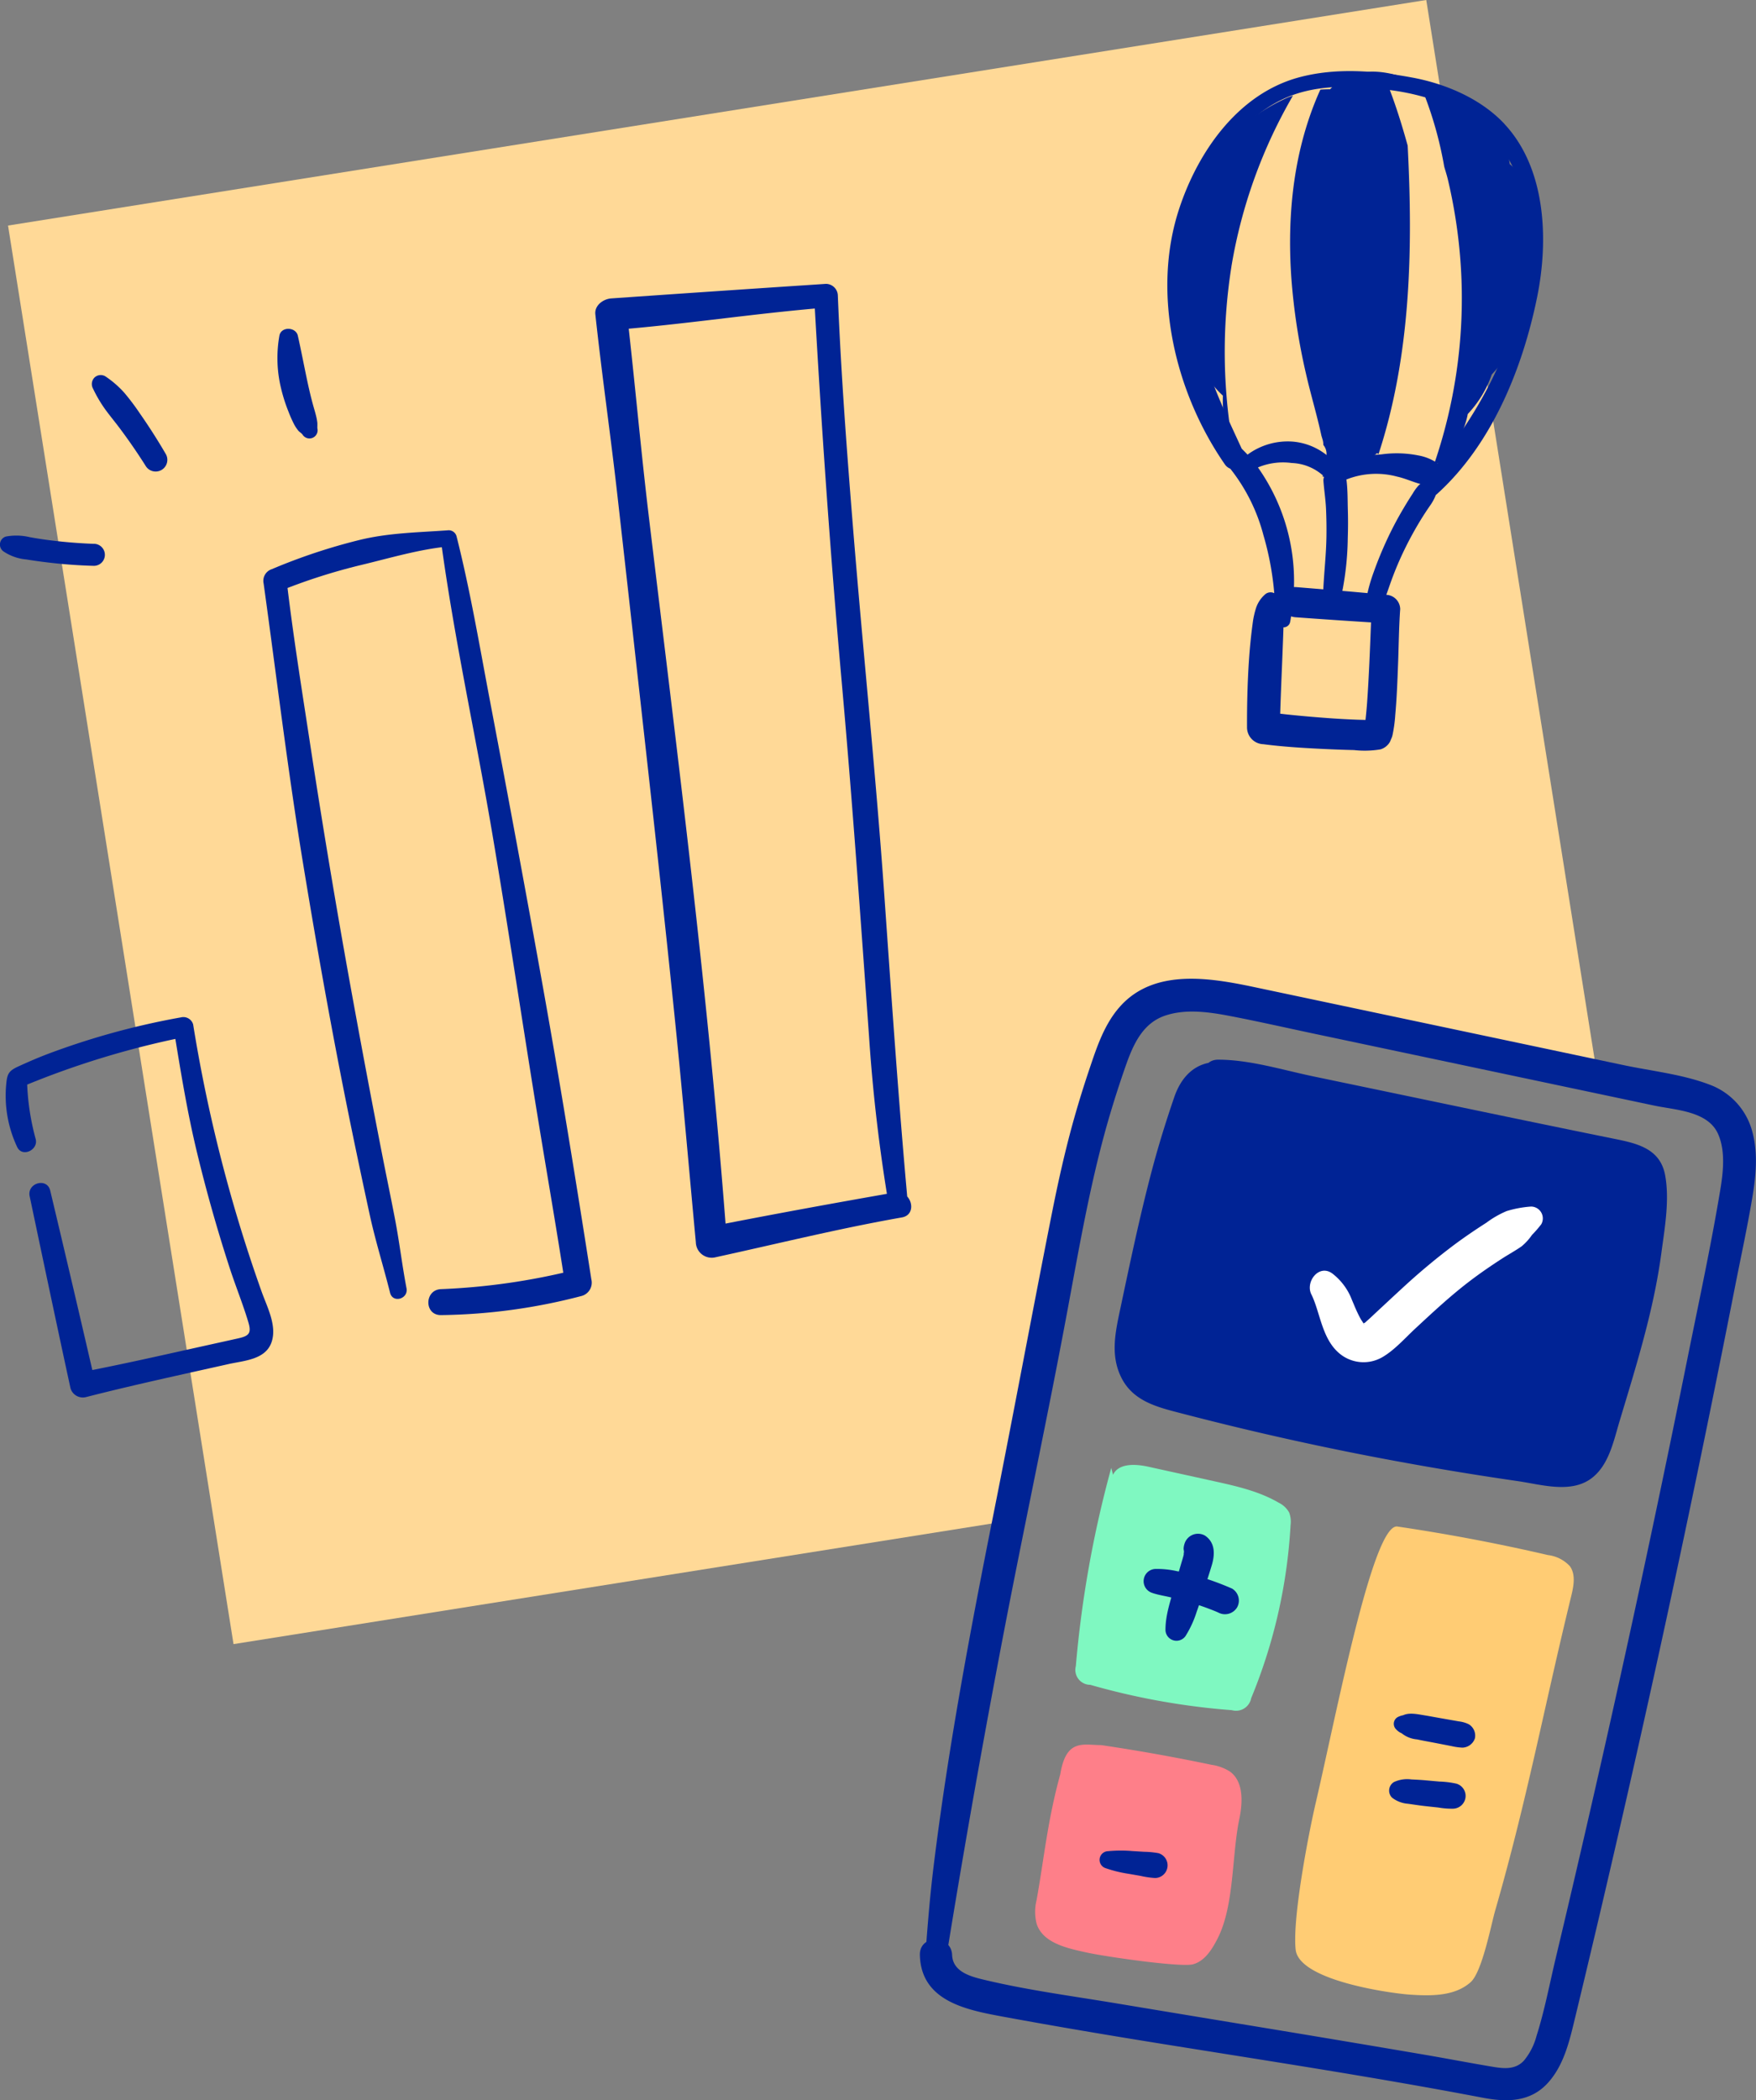
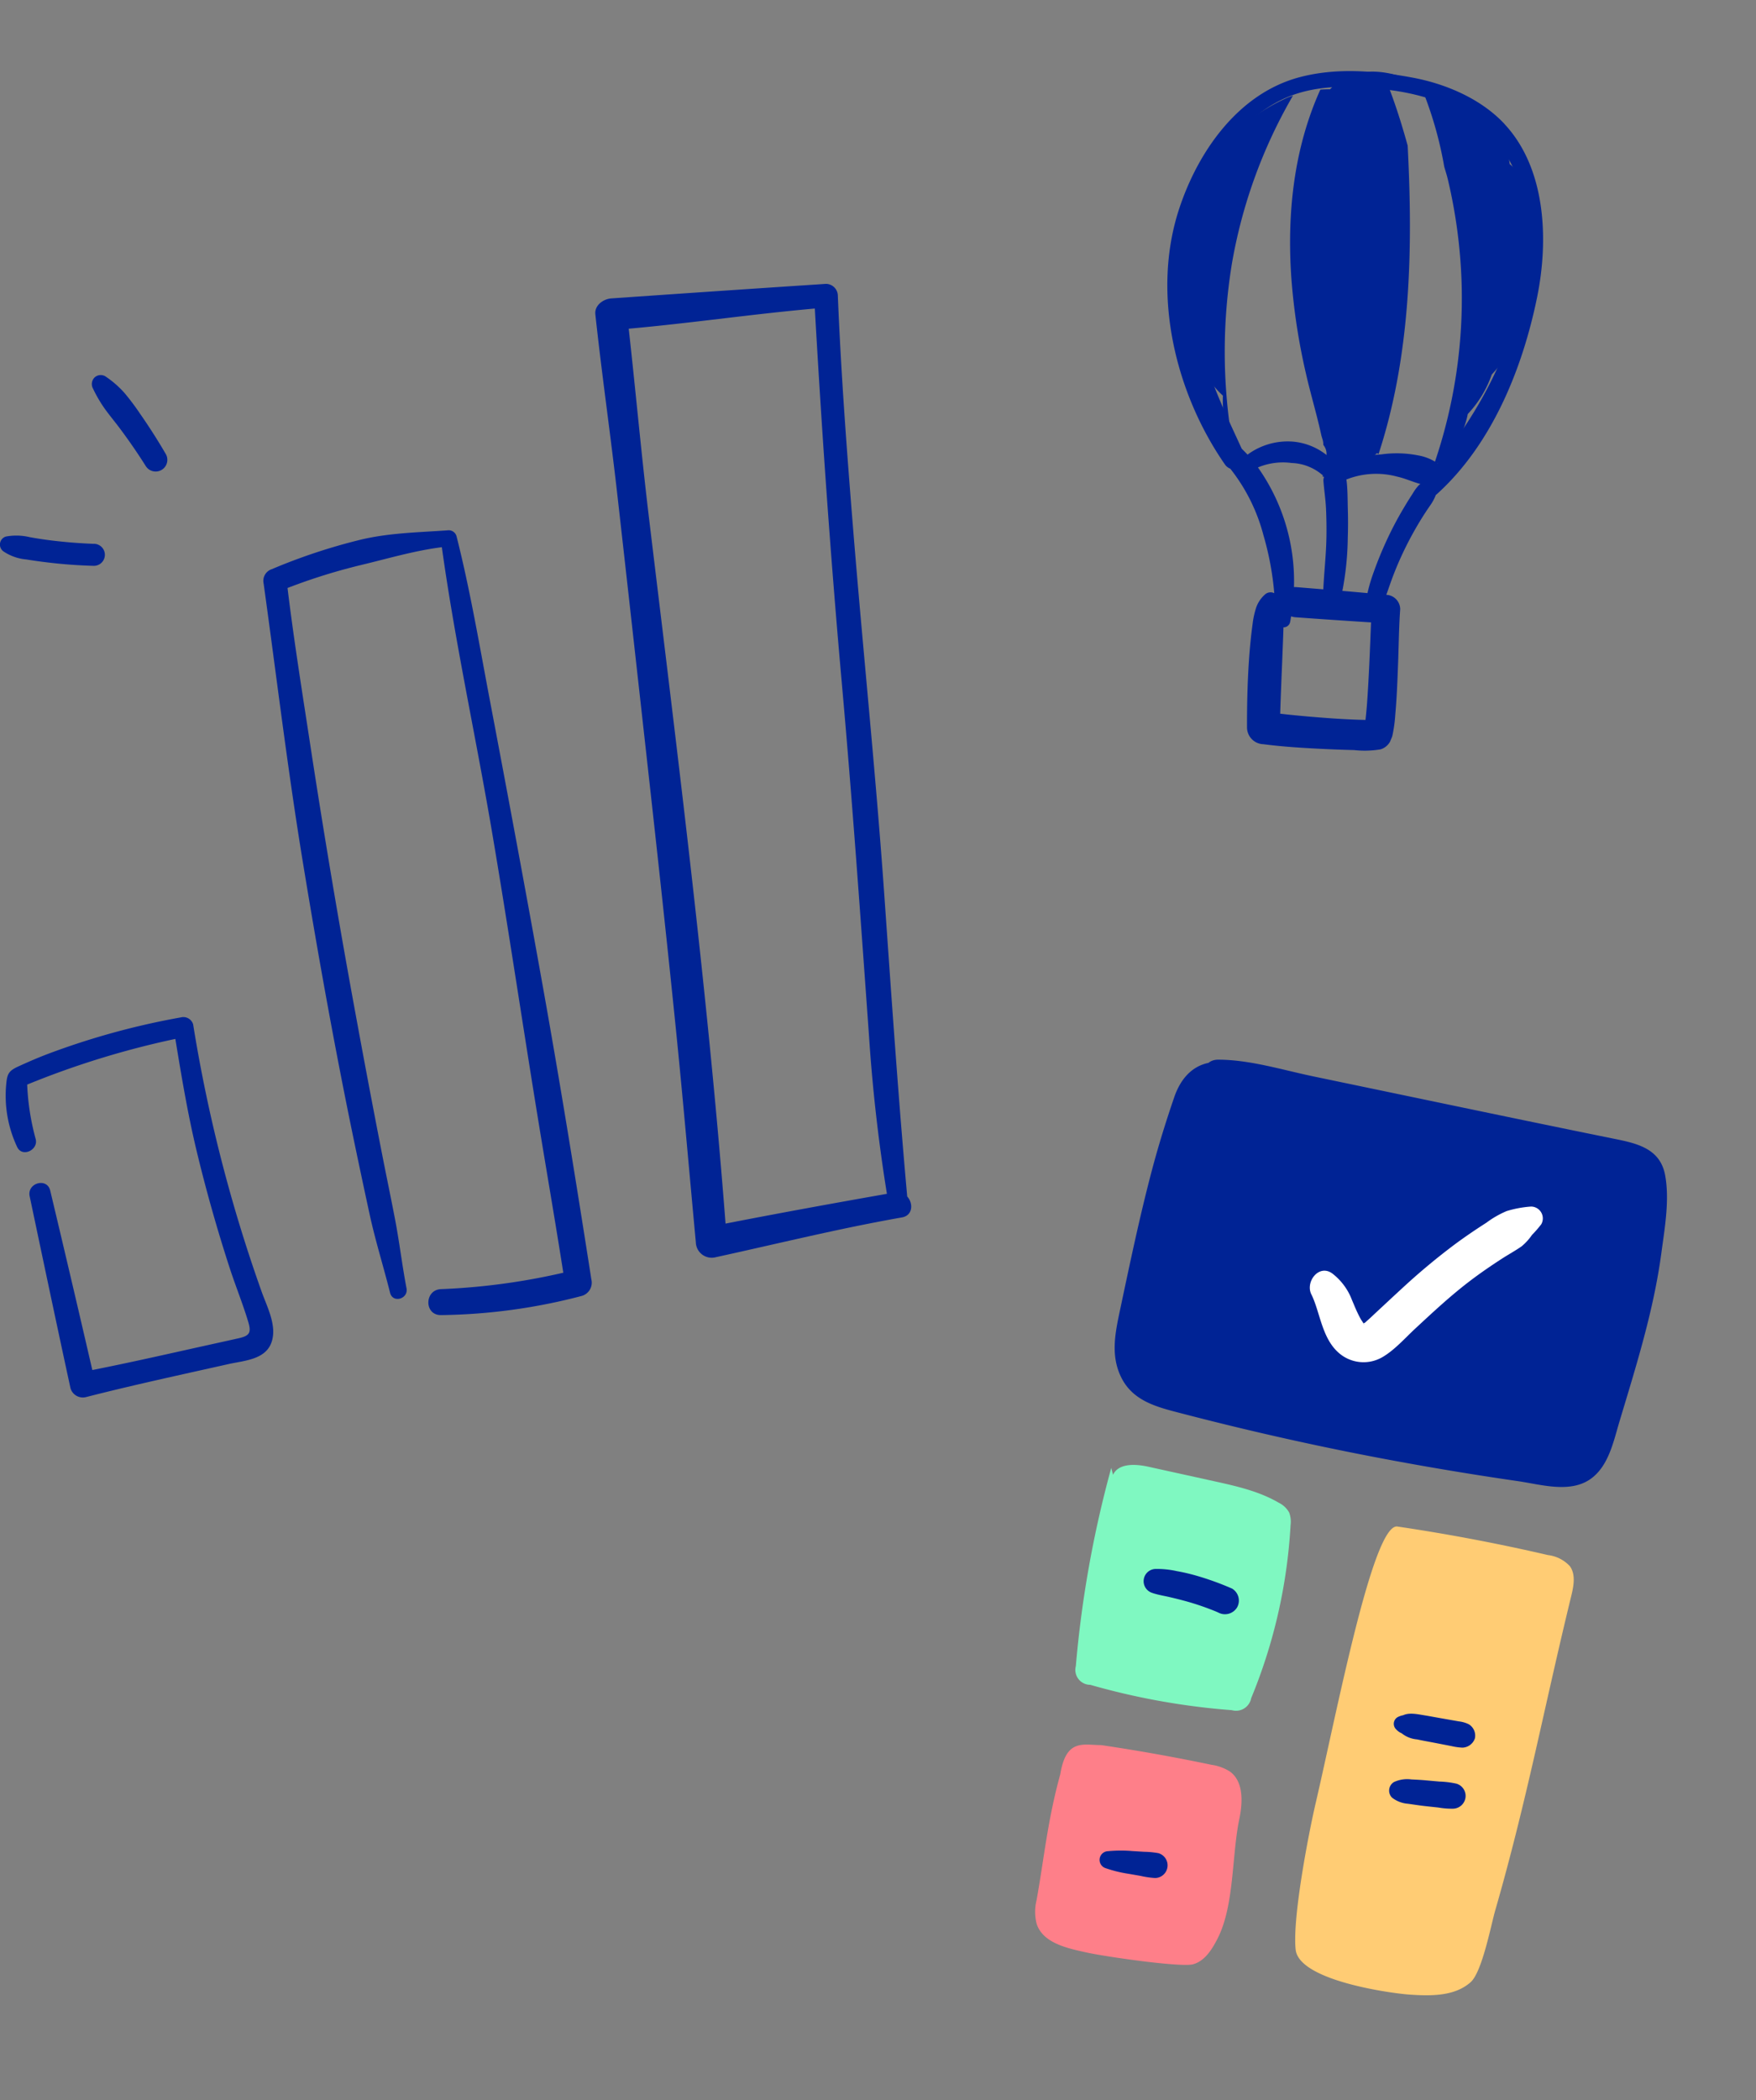
<svg xmlns="http://www.w3.org/2000/svg" id="Icon_2_Agence_Lille" data-name="Icon 2 Agence Lille" width="279.024" height="333.636" viewBox="0 0 279.024 333.636">
  <rect x="0" y="0" width="279.024" height="333.636" fill="#808080" stroke="none" />
  <defs>
    <clipPath id="clip-path">
      <rect id="Rectangle_197" data-name="Rectangle 197" width="279.024" height="333.636" fill="none" />
    </clipPath>
  </defs>
-   <path id="Tracé_3399" data-name="Tracé 3399" d="M226.363,0,1.011,35.831l35.83,225.35L160.07,241.589l13.27-66.518,10-16.979,70.162,12.616Z" transform="translate(0.265 0)" fill="#ffd997" />
  <g id="Groupe_316" data-name="Groupe 316">
    <g id="Groupe_315" data-name="Groupe 315" clip-path="url(#clip-path)">
      <path id="Tracé_3400" data-name="Tracé 3400" d="M200.529,17.333c-3.741-3.993-9.309-6.365-14.6-7.349-5.889-1.1-12.211-1.622-18.063-.034-9.675,2.625-16.03,11.8-19.02,20.875-4.416,13.41-.658,29.183,7.268,40.607a1.844,1.844,0,0,0,.856.676,28.656,28.656,0,0,1,5.264,10.552,46.73,46.73,0,0,1,1.723,9.226,1.323,1.323,0,0,0-1.5.23,4.938,4.938,0,0,0-1.354,2,13.285,13.285,0,0,0-.567,2.5c-.274,2.016-.472,4.022-.606,6.053-.234,3.535-.313,7.072-.3,10.613a2.675,2.675,0,0,0,2.595,2.595c3.071.4,6.173.589,9.264.741,1.714.083,3.43.154,5.146.192a15.276,15.276,0,0,0,4.193-.11,2.574,2.574,0,0,0,1.53-1.231c.078-.187.158-.374.236-.559q-.346.808-.076.167c.05-.125.114-.249.155-.379s.074-.26.1-.391a22.377,22.377,0,0,0,.41-3.067c.246-2.71.346-5.436.449-8.154.11-2.886.129-5.789.337-8.671a2.307,2.307,0,0,0-2.207-2.268c.281-.774.543-1.556.83-2.345a51.72,51.72,0,0,1,2.108-4.949q1.162-2.376,2.547-4.637.693-1.128,1.449-2.217a7.635,7.635,0,0,0,.944-1.739c.035-.028.072-.034.106-.064,8.78-7.9,13.667-19.992,15.977-31.32,1.841-9.029,1.45-20.437-5.2-27.535M161.361,71.911a10.305,10.305,0,0,1,5.37-.706,7.9,7.9,0,0,1,5.163,2.164,1.475,1.475,0,0,0-.127.655c.111,1.487.347,2.947.415,4.441s.09,2.968.067,4.453c-.043,2.8-.366,5.568-.5,8.355l-4.43-.361a1.976,1.976,0,0,0-.23.01,31.286,31.286,0,0,0-5.724-19.012m10.893,39.8q-2.631-.191-5.258-.454-1.053-.1-2.1-.227c.085-2.736.2-5.474.314-8.209.073-1.836.149-3.671.208-5.509a1.055,1.055,0,0,0,1.059-.854c.061-.294.1-.593.153-.89a2.826,2.826,0,0,0,.687.143q6.005.439,12.015.817c-.168,4.248-.326,8.5-.626,12.74-.066.921-.155,1.838-.254,2.755-.514-.013-1.029-.024-1.544-.045q-2.329-.093-4.652-.265M185.983,76.02q-.771,1.176-1.485,2.387a55.142,55.142,0,0,0-2.626,4.974c-.777,1.674-1.484,3.382-2.1,5.12a26.069,26.069,0,0,0-1,3.371c-1.33-.117-2.66-.239-3.992-.35a46.841,46.841,0,0,0,.858-8.426q.074-2.224.011-4.453c-.043-1.521-.018-3.11-.2-4.619-.008-.064-.024-.129-.037-.193a12.8,12.8,0,0,1,8.075-.461c1.252.274,2.46.838,3.7,1.176a2.068,2.068,0,0,0-.271.2,7.424,7.424,0,0,0-.938,1.277m17.692-33.392c-1.932,10.661-7.008,20.3-13.747,28.634a7.724,7.724,0,0,0-3.1-1.266,17.558,17.558,0,0,0-5.755-.174c-1.459.163-2.936.015-4.384.309a7.667,7.667,0,0,0-2.883,1.318,9.986,9.986,0,0,0-6.89-3.644,10.761,10.761,0,0,0-7.2,2.069c-.3-.326-.611-.635-.924-.944-2.431-5.307-4.97-10.465-6.387-16.176a47.184,47.184,0,0,1-1.272-16.729c1.037-9.034,5.547-18.437,14.055-22.554,4.928-2.384,10.7-2.273,16.021-1.636a36.8,36.8,0,0,1,7.814,1.607,31.63,31.63,0,0,1,7.373,4.151c7.732,5.515,8.843,16.4,7.278,25.035" transform="translate(38.519 2.346)" fill="#002395" />
      <path id="Tracé_3401" data-name="Tracé 3401" d="M156.59,39.133a80.232,80.232,0,0,1,9.774-27.1c-.356.131-.713.25-1.065.409-6.827,3.091-13.518,9.385-15.158,16.379-.8,3.428-.808,9.91-.852,13.513-.664,3.533,1.073,5.1,1.506,8.668a13.777,13.777,0,0,0,4.438,8.7,16.357,16.357,0,0,0,.538,5.04,5.984,5.984,0,0,0,.856,1.8,86.7,86.7,0,0,1-.035-27.4" transform="translate(39.088 3.153)" fill="#002395" />
      <path id="Tracé_3402" data-name="Tracé 3402" d="M200.556,34.9a8.492,8.492,0,0,0-.887-8.673,15.289,15.289,0,0,0-2.345-2.53c-.8-5.669-2.972-6.377-8.027-9.449-6.3-3.827-14.414-7.867-19.956-2.987-.2.177-.382.379-.579.562-.509-.008-1.021.015-1.532.053-4.225,9.352-5.31,19.689-4.613,29.848a99.862,99.862,0,0,0,2.346,15.345c.742,3.254,1.732,6.495,2.436,9.776.061.191.112.384.173.574a2.721,2.721,0,0,1,.131.9,2.206,2.206,0,0,1,.338,2.274c.061.49.119.981.155,1.473a1.293,1.293,0,0,1-.68,1.238,2.721,2.721,0,0,0,1.969-.011,22.534,22.534,0,0,0,6.751-3.659c.095.047.159.085.245.129,5.129-15.645,5.479-32.557,4.623-49-.834-3.011-1.756-6.006-2.856-8.888-.651-1.7,2.016-2.711,2.874-1.212.174.307.323.612.493.918a1.81,1.81,0,0,1,2.1,1.012,60.039,60.039,0,0,1,3.2,11.52c.191.67.408,1.323.572,2.012a82.306,82.306,0,0,1,2.173,16.01A81,81,0,0,1,185.3,71.4c2.7-.464,4.894-5.384,5.356-7.992a17.55,17.55,0,0,0,3.819-6.289c.019-.02.042-.035.062-.056a23.816,23.816,0,0,0,6.16-13.9,24.1,24.1,0,0,0,.155-6.621c-.067-.553-.187-1.1-.3-1.647" transform="translate(42.569 2.363)" fill="#002395" />
-       <path id="Tracé_3403" data-name="Tracé 3403" d="M120,278.729q4.25-26.252,9.275-52.368c3.263-16.939,6.885-33.8,10.041-50.763,1.942-10.44,3.741-20.932,6.784-31.121q1.125-3.765,2.426-7.474c1.159-3.293,2.643-6.7,6.189-7.93,3.3-1.14,7.045-.6,10.388.042,4.315.828,8.606,1.8,12.9,2.712l54.508,11.518c3.369.712,8.491.854,10.119,4.48,1.21,2.7.832,6.078.363,8.9-1.494,8.989-3.433,17.928-5.231,26.861q-5.464,27.149-11.474,54.185-3.074,13.833-6.292,27.632-1.558,6.69-3.151,13.373c-.976,4.092-1.764,8.3-3.037,12.312a10.25,10.25,0,0,1-2.029,3.987c-1.33,1.411-3.082,1.271-4.862.976-3.687-.613-7.357-1.325-11.041-1.952q-12.018-2.048-24.044-4.036-12.241-2.014-24.477-4.048c-7.207-1.207-14.585-2.157-21.688-3.886-2.105-.512-4.629-1.324-4.733-3.849-.135-3.281-5.206-3.31-5.124,0,.186,7.424,7.557,8.751,13.424,9.833,8.419,1.551,16.865,2.966,25.319,4.324,16.906,2.713,33.825,5.294,50.645,8.505,3.856.736,7.629.745,10.444-2.394,2.49-2.775,3.366-6.514,4.217-10.037q3.48-14.4,6.8-28.834,6.7-29.08,12.765-58.3,3.054-14.713,5.951-29.461c.909-4.59,1.9-9.179,2.681-13.793.586-3.453.963-7.089.056-10.526a10.913,10.913,0,0,0-6.871-7.6c-4.267-1.624-9.161-2.141-13.618-3.082l-29.35-6.2q-14.676-3.1-29.351-6.2c-6.991-1.473-15.8-2.972-21.223,3-2.558,2.814-3.759,6.493-4.951,10.031q-1.295,3.835-2.4,7.732c-1.446,5.113-2.595,10.3-3.626,15.511-3.129,15.806-6.064,31.651-9.216,47.455-3.713,18.622-7.228,37.272-9.535,56.129-.565,4.626-.94,9.265-1.279,13.912-.135,1.865,3,2.326,3.3.447" transform="translate(30.355 32.288)" fill="#002395" />
      <path id="Tracé_3404" data-name="Tracé 3404" d="M156.315,135.259a4.8,4.8,0,0,0-4.637,3.389c-4.6,14.467-6.033,22.517-9.3,37.423-.623,2.842-.144,6.216,2.027,8.209a10.454,10.454,0,0,0,4.46,2.021,486.047,486.047,0,0,0,60.179,12.108,8.316,8.316,0,0,0,4.4-.173c2.183-.926,3.082-3.444,3.752-5.7,3.757-12.623,7.544-25.426,7.834-38.614.034-1.546-.053-3.274-1.178-4.364a6.113,6.113,0,0,0-3.117-1.289L161.46,136a29.856,29.856,0,0,0-5.146-.742" transform="translate(37.249 35.45)" fill="#002395" />
      <path id="Tracé_3405" data-name="Tracé 3405" d="M156.783,133.732c-3.658.009-5.865,2.351-6.988,5.628-1.316,3.837-2.522,7.729-3.558,11.652-1.931,7.311-3.476,14.717-5.043,22.114-.775,3.654-1.555,7.294.227,10.809,1.94,3.823,5.922,4.694,9.737,5.687q13.059,3.4,26.3,6.066,13.4,2.683,26.934,4.642c3.64.528,8.307,1.979,11.581-.355,2.867-2.045,3.632-5.976,4.581-9.135,2.65-8.817,5.424-17.589,6.651-26.745.528-3.941,1.335-8.447.591-12.4-.823-4.364-4.744-5.07-8.479-5.827-10.451-2.122-20.89-4.3-31.33-6.48L171.9,136.034c-4.92-1.026-10.065-2.649-15.117-2.654-3.111,0-2.98,4.443,0,4.744a117.221,117.221,0,0,1,11.683,2.252l11.859,2.438,24.14,4.966q6.139,1.263,12.27,2.567c1.531.323,4.166.391,5.486,1.3,1.224.844.78,3.1.721,4.419a120.725,120.725,0,0,1-3.8,23.255c-.918,3.748-1.883,7.463-2.963,11.168a25.516,25.516,0,0,1-1.522,4.556c-1.007,1.959-2.537,2.051-4.578,1.783-7.732-1.012-15.448-2.374-23.115-3.785q-11.361-2.092-22.612-4.734-5.617-1.327-11.191-2.826c-3.355-.9-7.569-1.321-8.172-5.436-.283-1.932.316-3.806.729-5.674.435-1.965.873-3.93,1.295-5.9.751-3.5,1.5-7,2.325-10.478s1.732-6.971,2.659-10.439q.788-2.944,1.645-5.867c.521-1.782.916-3.767,3.138-3.921,2.566-.177,2.628-4.045,0-4.039" transform="translate(36.781 34.958)" fill="#002395" />
      <path id="Tracé_3406" data-name="Tracé 3406" d="M141.084,184.86a175.377,175.377,0,0,0-5.63,31.487,2.369,2.369,0,0,0,2.289,2.973,112.513,112.513,0,0,0,22.5,4.029,2.449,2.449,0,0,0,3.074-1.9,84.3,84.3,0,0,0,6.26-27.5,4.189,4.189,0,0,0-.223-2,3.84,3.84,0,0,0-1.668-1.562c-3.145-1.833-6.766-2.64-10.32-3.423l-10.382-2.287c-2.034-.448-4.723-.6-5.619,1.279" transform="translate(35.492 48.325)" fill="#7ff8c1" />
      <path id="Tracé_3407" data-name="Tracé 3407" d="M140.834,219.671c-2.821.009-5.578-1.1-6.511,4.614-2.036,7.369-2.567,13.355-3.77,20.013a7.668,7.668,0,0,0,.019,3.793c1.026,3.051,4.849,3.853,7.993,4.541,3.04.664,14.99,2.387,16.867,1.855s3.015-2.382,3.9-4.119c2.664-5.257,2.224-13.131,3.427-18.9.56-2.683.724-6-1.5-7.61a7.475,7.475,0,0,0-2.919-1.059q-8.7-1.823-17.5-3.126" transform="translate(34.156 57.552)" fill="#fe7f89" />
      <path id="Tracé_3408" data-name="Tracé 3408" d="M179.271,192.138c-3.878-.362-9.584,29.47-12.955,43.959-1.133,4.872-3.722,18.292-3.177,23.263s15.331,6.952,18.054,7.138c3.4.234,7.193.3,9.743-1.963,1.831-1.621,3.237-9.059,3.914-11.409,5.062-17.58,7.749-32.188,12.082-49.961.386-1.586.731-3.41-.228-4.73a5.672,5.672,0,0,0-3.485-1.759q-11.876-2.756-23.948-4.537" transform="translate(42.738 50.357)" fill="#ffcc74" />
      <path id="Tracé_3409" data-name="Tracé 3409" d="M175.818,218.156a2.571,2.571,0,0,0,.875.644l-.56-.56a4.508,4.508,0,0,0,3.04,1.546c.938.2,1.883.365,2.823.547l2.621.509a9.6,9.6,0,0,0,1.756.251,2.156,2.156,0,0,0,1.994-1.484,2.107,2.107,0,0,0-.987-2.236,4.8,4.8,0,0,0-1.575-.452l-2.736-.481c-.944-.165-1.888-.345-2.836-.5-1.085-.175-2.562-.511-3.54.165l.786-.212a3.1,3.1,0,0,0-1.417.369,1.227,1.227,0,0,0-.244,1.894" transform="translate(45.993 56.533)" fill="#002395" />
      <path id="Tracé_3410" data-name="Tracé 3410" d="M175.344,226.863a4.664,4.664,0,0,0,2.556.981c.858.122,1.716.257,2.578.356.745.083,1.491.162,2.235.242a12.435,12.435,0,0,0,2.325.187,2.048,2.048,0,0,0,1.989-1.757,2.027,2.027,0,0,0-1.451-2.221,14.224,14.224,0,0,0-2.683-.332l-2.235-.2c-.743-.067-1.491-.1-2.235-.139a4.989,4.989,0,0,0-2.76.414,1.587,1.587,0,0,0-.318,2.47" transform="translate(45.836 58.697)" fill="#002395" />
-       <path id="Tracé_3411" data-name="Tracé 3411" d="M149.967,209.23a16.548,16.548,0,0,0,1.723-3.771c.444-1.225.827-2.477,1.232-3.716s.8-2.455,1.171-3.69c.511-1.718.56-3.588-1.078-4.7a2.242,2.242,0,0,0-3.265,1.329,2.693,2.693,0,0,0-.134.8q.159,1.037.043.423c0,.08-.071.717.023.241-.107.548-.284,1.083-.442,1.617-.331,1.126-.665,2.249-.982,3.379-.655,2.337-1.54,4.771-1.525,7.22a1.751,1.751,0,0,0,3.233.876" transform="translate(38.457 50.59)" fill="#002395" />
      <path id="Tracé_3412" data-name="Tracé 3412" d="M145.357,201.295c.906.31,1.851.449,2.785.669.9.211,1.8.433,2.69.682s1.774.529,2.647.838c.454.16.9.329,1.349.5.193.076.384.154.574.231.237.1.251.1.043.019l.379.164a2.253,2.253,0,0,0,3-.788,2.219,2.219,0,0,0-.788-3.005,45.749,45.749,0,0,0-5.949-2.132c-.928-.254-1.863-.473-2.811-.639a14.711,14.711,0,0,0-3.408-.352,1.948,1.948,0,0,0-.514,3.808" transform="translate(37.737 51.756)" fill="#002395" />
      <path id="Tracé_3413" data-name="Tracé 3413" d="M139.445,235.741a20.772,20.772,0,0,0,3.671.891l1.83.318a14.314,14.314,0,0,0,2.3.338,2.012,2.012,0,0,0,.534-3.947,13.782,13.782,0,0,0-2.238-.217l-1.936-.119a21.173,21.173,0,0,0-3.8.019,1.385,1.385,0,0,0-.366,2.716" transform="translate(36.284 61.049)" fill="#002395" />
      <path id="Tracé_3414" data-name="Tracé 3414" d="M165.148,165.81c1.385,2.78,1.644,6.909,4.323,9.271a5.966,5.966,0,0,0,6.923.736c1.978-1.137,3.622-3.039,5.289-4.584,2.793-2.591,5.591-5.2,8.625-7.512,1.657-1.262,3.377-2.442,5.125-3.573,1.026-.664,2.113-1.255,3.115-1.951a8.788,8.788,0,0,0,1.657-1.814,18.572,18.572,0,0,0,1.477-1.7,1.882,1.882,0,0,0-1.615-2.814,17.41,17.41,0,0,0-3.883.718,15.258,15.258,0,0,0-3.221,1.849c-1.734,1.107-3.437,2.264-5.089,3.491a104.024,104.024,0,0,0-8.288,6.919c-1.445,1.325-2.875,2.667-4.313,4-.372.346-.736.708-1.122,1.037-.154.135-.305.274-.452.416q-.729.343-.126.213c-.056.231-.535-.309.074.093-.616-.408.2.348-.286-.244.286.347-.262-.446-.326-.555-.2-.35-.38-.711-.553-1.073-.336-.7-.56-1.286-.871-2a9.57,9.57,0,0,0-3.144-4.242c-2.135-1.533-4.3,1.353-3.319,3.319" transform="translate(43.22 39.802)" fill="#fff" />
      <path id="Tracé_3415" data-name="Tracé 3415" d="M14.915,68.728q-3.5-.131-6.987-.567c-1.066-.135-2.128-.3-3.186-.491a9.141,9.141,0,0,0-3.817-.1,1.333,1.333,0,0,0-.314,2.4,7.735,7.735,0,0,0,3.565,1.238q1.8.29,3.62.5,3.546.42,7.118.514a1.749,1.749,0,0,0,0-3.5" transform="translate(0 17.666)" fill="#002395" />
      <path id="Tracé_3416" data-name="Tracé 3416" d="M23.307,59.746q-1.929-3.311-4.125-6.457a37.728,37.728,0,0,0-2.45-3.254A15.733,15.733,0,0,0,13.69,47.4a1.436,1.436,0,0,0-1.724.223,1.477,1.477,0,0,0-.223,1.724,21.336,21.336,0,0,0,1.817,3.134c.755,1.063,1.549,2,2.3,3q2.245,2.98,4.239,6.134a1.857,1.857,0,0,0,3.207-1.874" transform="translate(3.031 12.372)" fill="#002395" />
-       <path id="Tracé_3417" data-name="Tracé 3417" d="M41.277,57.21c-.019-.062.015-.684-.008-.9a8,8,0,0,0-.178-1c-.144-.612-.333-1.212-.5-1.819-.334-1.215-.625-2.45-.889-3.682-.524-2.445-.983-4.9-1.532-7.333-.318-1.411-2.662-1.485-2.928,0a20.318,20.318,0,0,0,.26,8.351,26.045,26.045,0,0,0,1.191,3.737,20.137,20.137,0,0,0,.861,1.947,6.257,6.257,0,0,0,.688,1.049c.163.2.567.454.68.636a1.294,1.294,0,0,0,2.354-.992" transform="translate(9.154 10.849)" fill="#002395" />
      <path id="Tracé_3418" data-name="Tracé 3418" d="M4.525,156.48c2.143,10.167,4.284,20.334,6.485,30.488a2.047,2.047,0,0,0,2.483,1.41c7.5-1.921,15.082-3.546,22.642-5.243,2.414-.543,5.826-.678,6.806-3.424.952-2.664-.732-5.716-1.589-8.166A239.722,239.722,0,0,1,30.5,129.176a1.619,1.619,0,0,0-1.956-1.111A119.763,119.763,0,0,0,7.333,133.9c-1.532.583-3.034,1.238-4.527,1.918s-1.836,1.1-1.988,2.679a19.136,19.136,0,0,0,1.721,10.16c.8,1.7,3.372.476,2.948-1.243A38.794,38.794,0,0,1,4.1,137.7q-.585.769-1.171,1.537a137.45,137.45,0,0,1,26.461-8.106l-1.956-1.111c1.066,6.492,2.094,12.912,3.635,19.32q2.251,9.354,5.231,18.51c.94,2.894,2.108,5.739,2.976,8.653.512,1.724.112,2.162-1.59,2.544-1.68.376-3.362.745-5.043,1.117-6.732,1.492-13.45,3.03-20.22,4.321L14.9,185.9q-3.495-15.172-7.108-30.317c-.5-2.13-3.716-1.223-3.268.9" transform="translate(0.189 33.557)" fill="#002395" />
      <path id="Tracé_3419" data-name="Tracé 3419" d="M55.9,187.158c-.692-3.627-1.121-7.29-1.815-10.922-.692-3.612-1.449-7.212-2.152-10.822q-2.113-10.827-4.1-21.68Q43.8,121.839,40.452,99.82c-1.281-8.355-2.614-16.708-3.6-25.1l-1.366,1.793a92.921,92.921,0,0,1,13.185-4.247c4.57-1.093,9.247-2.508,13.936-2.951l-1.239-.944c2.087,15.428,5.47,30.727,8.082,46.079,2.616,15.379,4.892,30.806,7.411,46.2,1.431,8.744,2.946,17.467,4.292,26.225l1.492-2.626A104.967,104.967,0,0,1,61.363,187.3c-2.637.119-2.668,4.14,0,4.121a92.022,92.022,0,0,0,22.417-3.054,2.195,2.195,0,0,0,1.491-2.626c-2.409-15.4-4.889-30.757-7.633-46.1s-5.595-30.633-8.5-45.929c-1.65-8.689-3.12-17.451-5.292-26.027a1.3,1.3,0,0,0-1.239-.944c-4.785.353-9.514.4-14.209,1.554a92.621,92.621,0,0,0-13.9,4.629,1.949,1.949,0,0,0-1.3,2.288c2.043,14.716,3.806,29.461,6.211,44.129,2.4,14.648,5.017,29.264,8.026,43.8q1.291,6.227,2.642,12.442c.911,4.154,2.18,8.177,3.211,12.294.428,1.71,2.937.974,2.614-.721" transform="translate(8.693 17.492)" fill="#002395" />
      <path id="Tracé_3420" data-name="Tracé 3420" d="M124.633,182.048c-1.509-16.484-2.616-32.978-3.78-49.49-1.361-19.3-3.37-38.539-4.93-57.82-1-12.353-1.932-24.74-2.435-37.123A1.907,1.907,0,0,0,111.6,35.73Q94.538,36.852,77.48,38.042c-1.247.087-2.677,1.09-2.523,2.522,1.032,9.6,2.418,19.133,3.5,28.728q1.607,14.221,3.186,28.445c2.142,19.209,4.3,38.416,6.239,57.646,1.093,10.857,2.024,21.727,3.042,32.59a2.522,2.522,0,0,0,3.135,2.388c9.846-2.146,19.677-4.585,29.6-6.326,2.607-.457,1.5-4.429-1.1-3.973-9.953,1.745-19.907,3.558-29.823,5.523l3.134,2.388C93,149.435,88.06,111.039,83.452,72.681,82.168,61.98,81.234,51.266,80,40.563L77.48,43.086C88.892,42.205,100.2,40.422,111.6,39.5l-1.884-1.884c1.148,20.6,2.581,41.134,4.416,61.683,1.666,18.65,2.975,37.307,4.314,55.981a266.47,266.47,0,0,0,3.2,27.173c.294,1.668,3.139,1.3,2.982-.4" transform="translate(19.643 9.364)" fill="#002395" />
    </g>
  </g>
</svg>